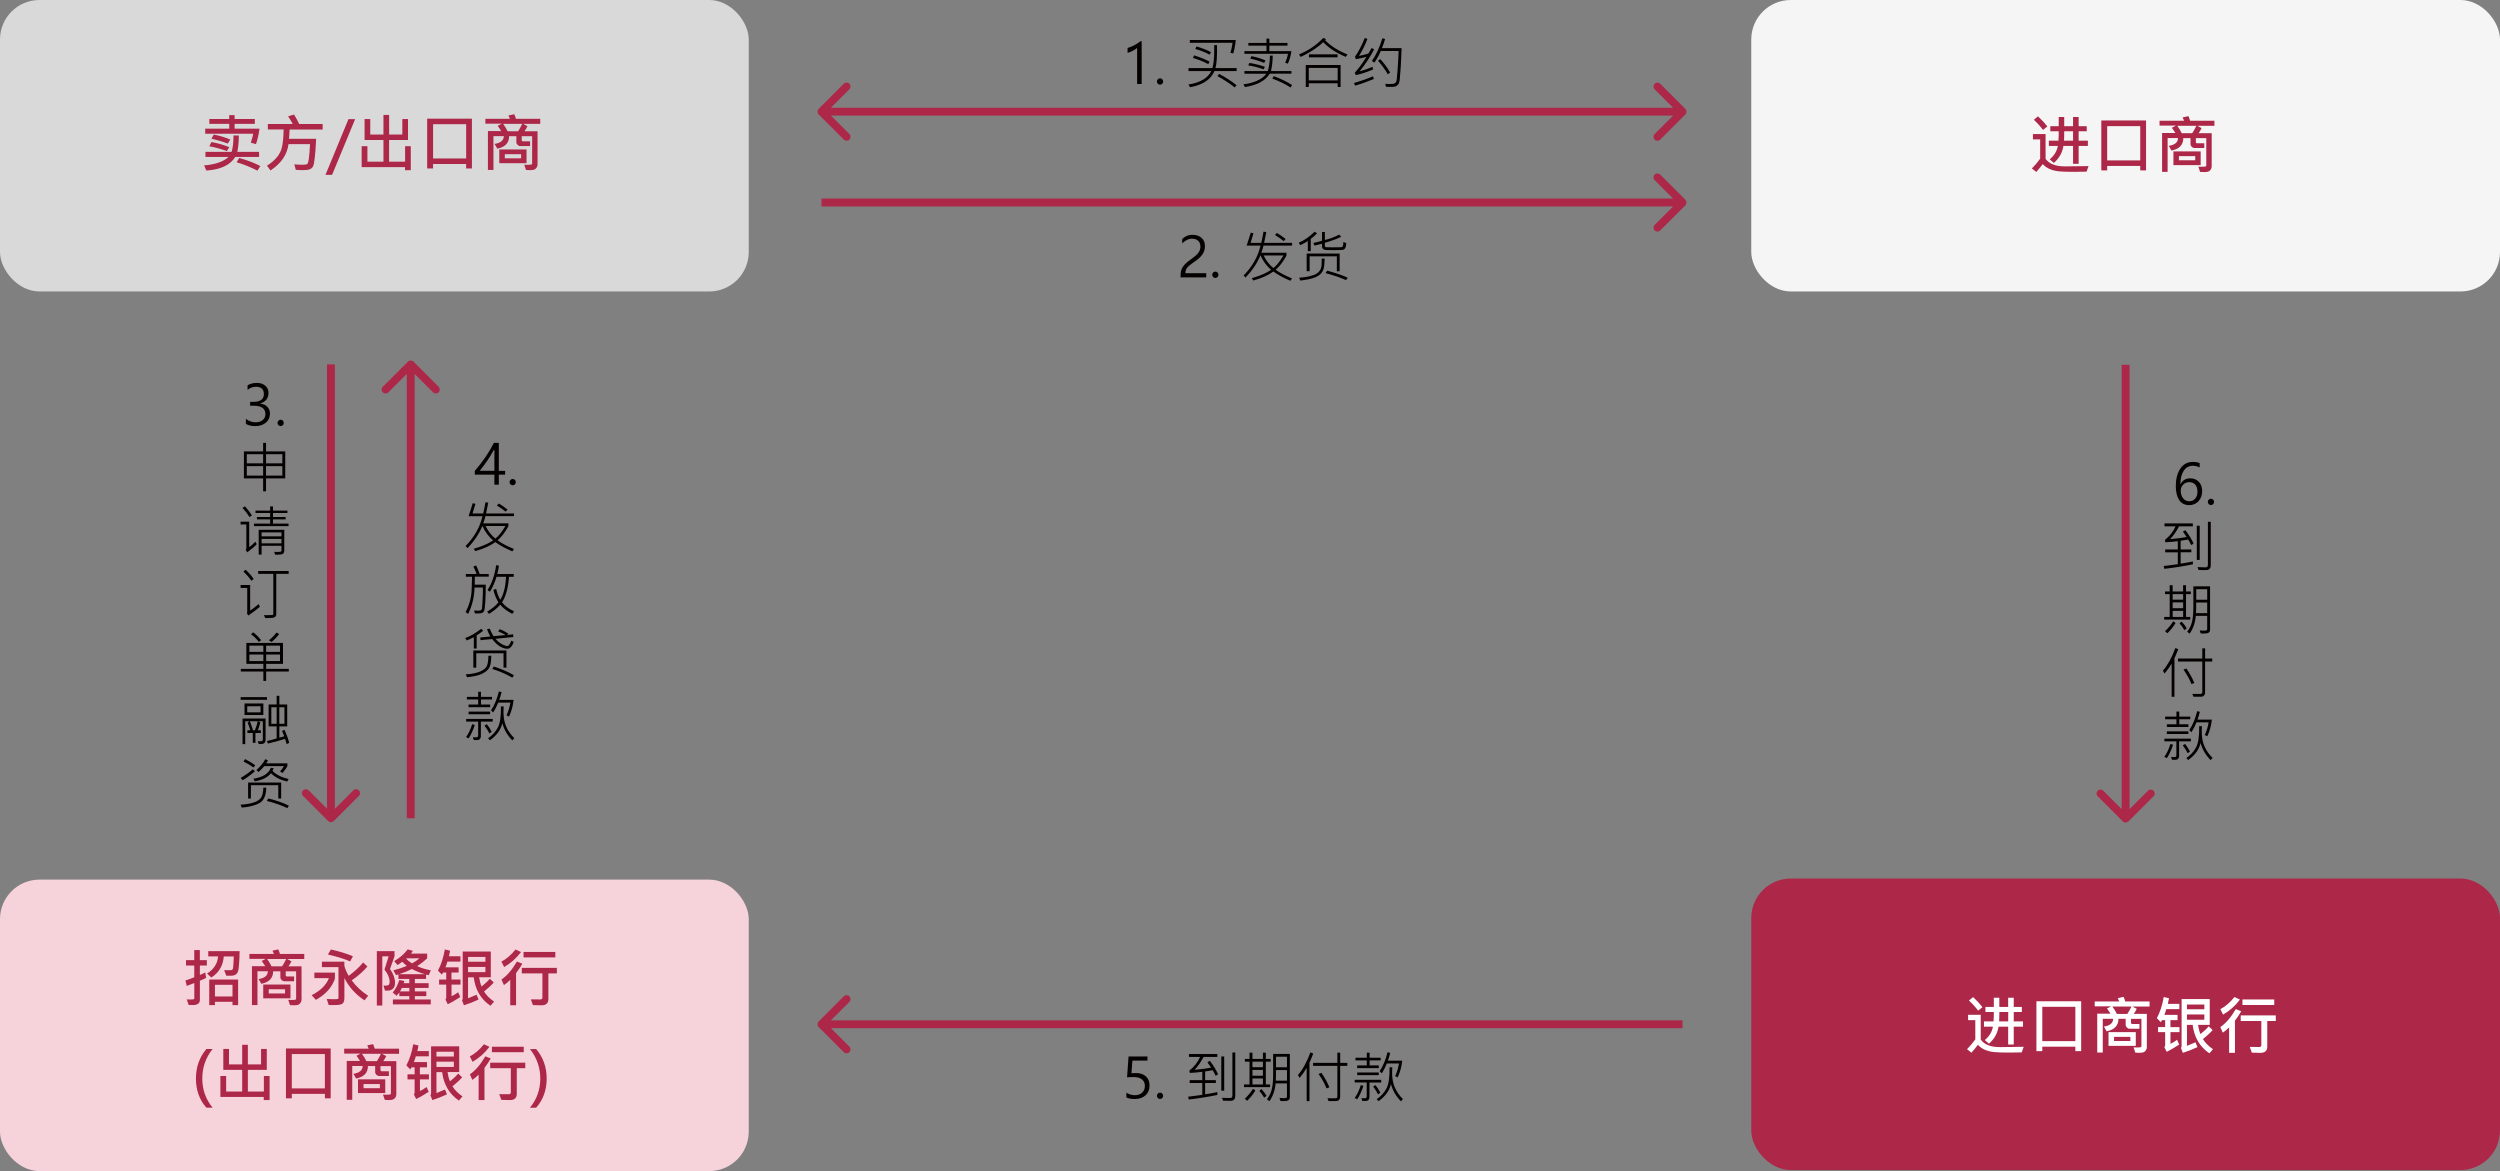
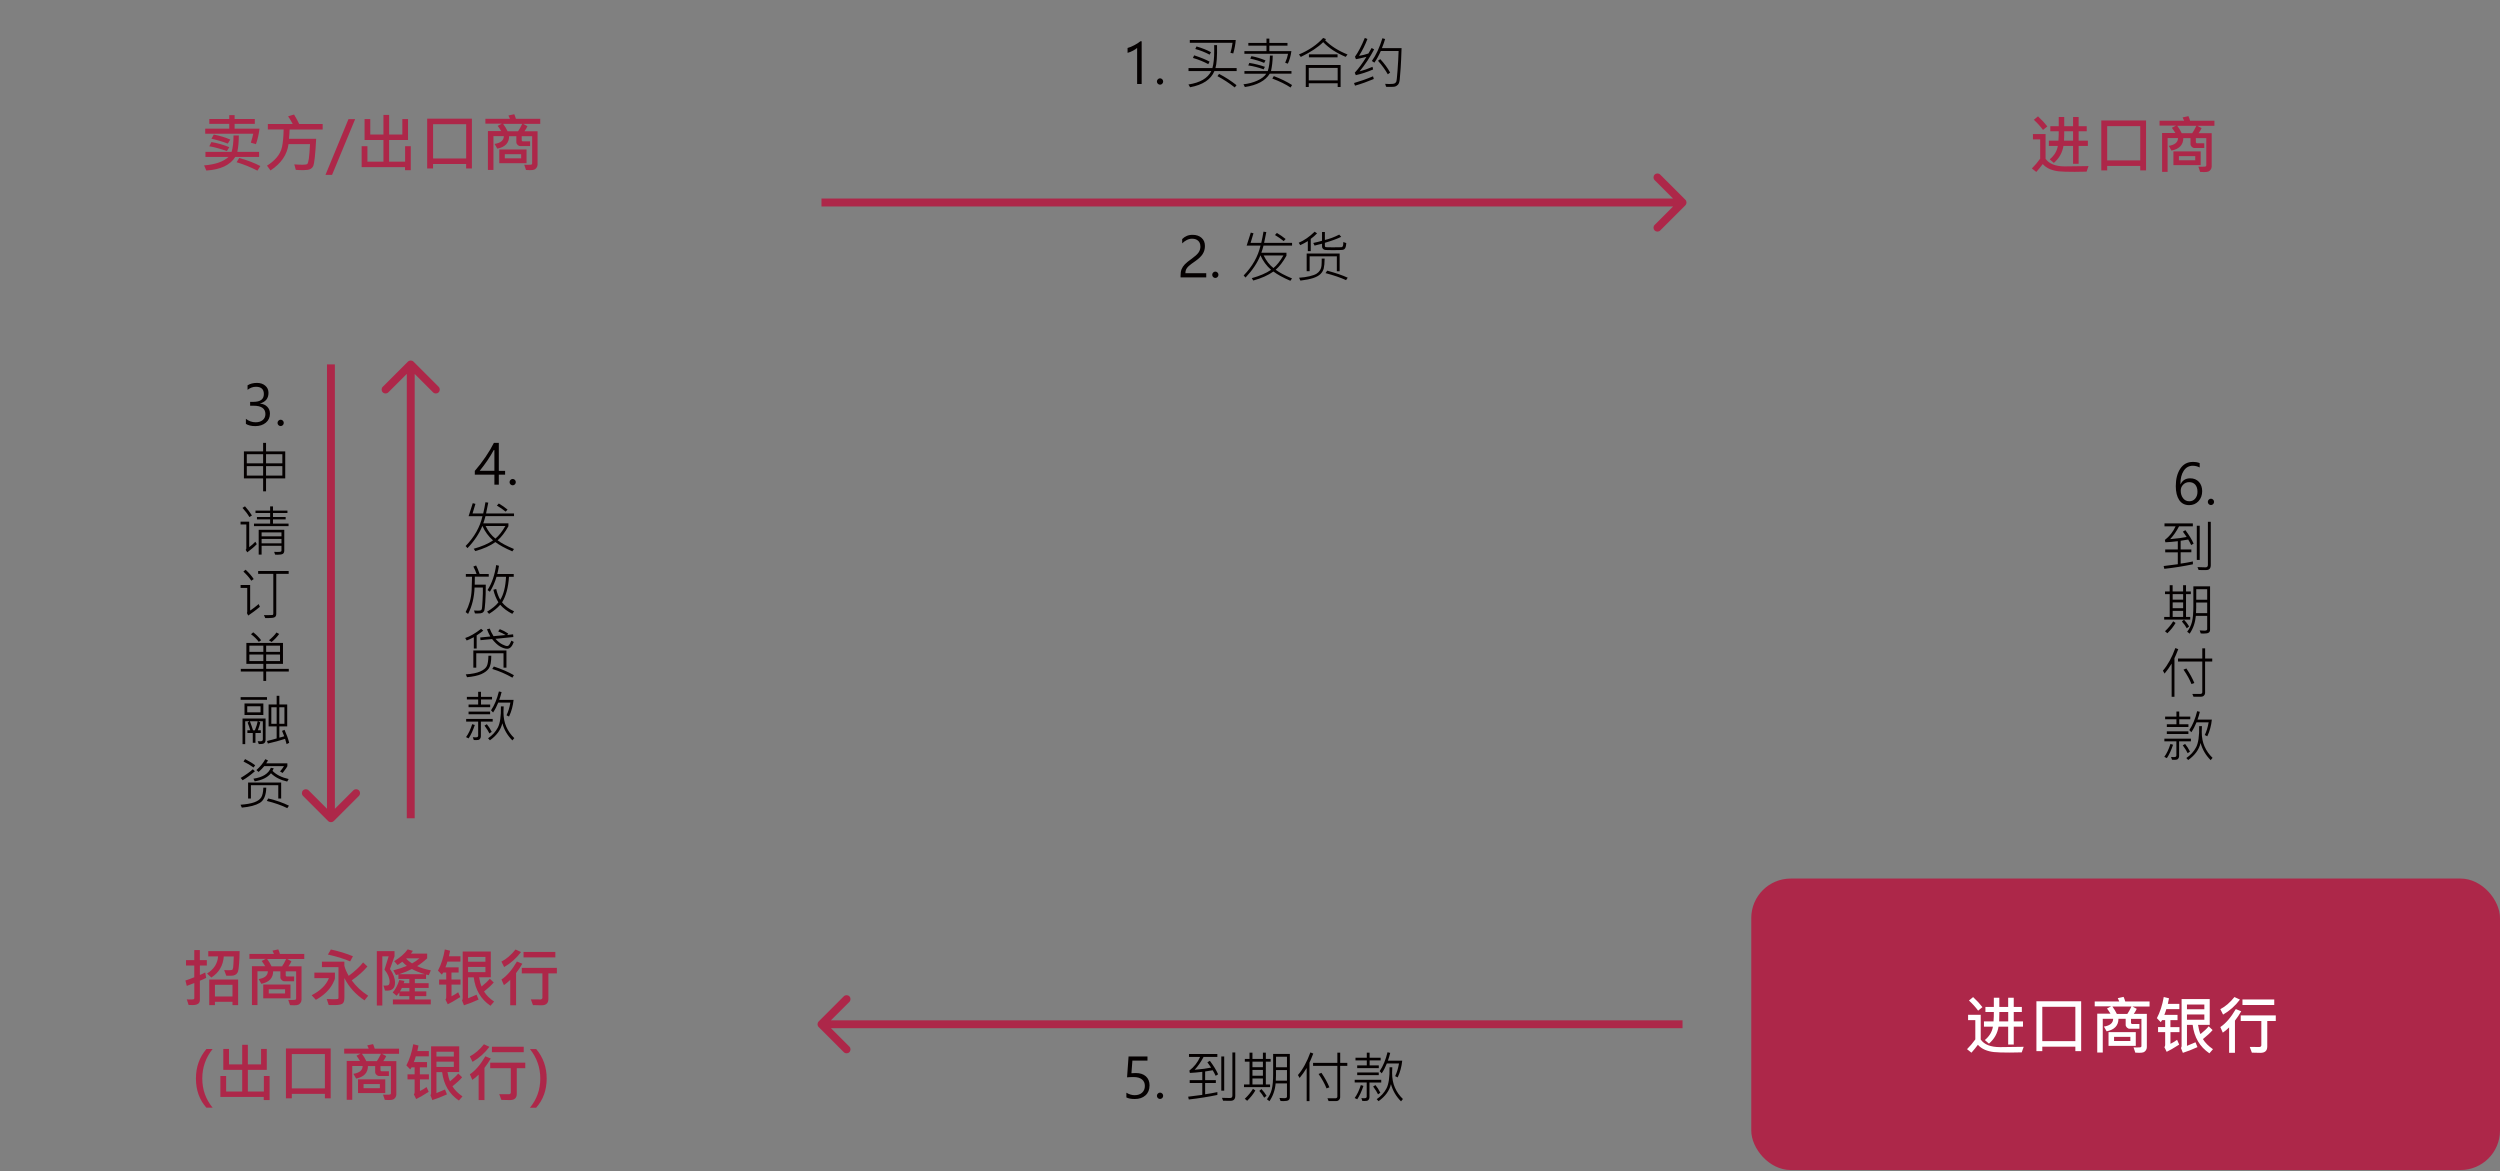
<svg xmlns="http://www.w3.org/2000/svg" id="_圖層_2" data-name="圖層 2" viewBox="0 0 633 296.52">
  <rect x="0" y="0" width="633" height="296.52" fill="#808080" stroke="none" />
  <defs>
    <style>
      .cls-1 {
        fill: #d9d9d9;
      }

      .cls-1, .cls-2, .cls-3, .cls-4, .cls-5, .cls-6 {
        stroke-width: 0px;
      }

      .cls-2 {
        fill: #ad2749;
      }

      .cls-3 {
        fill: #fff;
      }

      .cls-4 {
        fill: #f6d3db;
      }

      .cls-5 {
        fill: #f5f5f5;
      }

      .cls-6 {
        fill: #040000;
      }
    </style>
  </defs>
  <g id="_圖層_1-2" data-name="圖層 1">
    <path class="cls-6" d="M303.93,62.37c0-.61-.19-1.08-.57-1.42-.38-.34-.89-.51-1.53-.51-.46,0-.9.11-1.33.33-.43.22-.82.5-1.17.85v-1.09c.34-.34.72-.61,1.15-.79.42-.19.92-.28,1.5-.28.94,0,1.69.26,2.26.77.57.51.85,1.19.85,2.05,0,.74-.18,1.41-.55,2-.36.59-.96,1.17-1.78,1.76-.9.62-1.5,1.07-1.8,1.35-.3.28-.51.56-.64.83-.12.27-.18.59-.18.96h5.28v1.05h-6.5v-.46c0-.63.08-1.16.25-1.59.17-.43.45-.85.83-1.25.39-.41.98-.88,1.75-1.42.82-.59,1.4-1.11,1.72-1.57.32-.45.48-.97.48-1.57ZM306.93,69.58c0-.22.08-.41.24-.57.16-.16.34-.24.55-.24s.41.08.56.24c.15.15.23.34.23.57s-.08.41-.24.57c-.15.15-.34.23-.55.23s-.39-.08-.55-.23c-.16-.15-.24-.35-.24-.57ZM327.16,62.19h-7.24c-.21.78-.39,1.39-.55,1.81h6.36v.75c-.88,1.57-1.79,2.75-2.73,3.55.93.71,2.31,1.44,4.14,2.2l-.42.6c-1.89-.82-3.32-1.61-4.29-2.35-1.33.95-3.03,1.71-5.1,2.28l-.38-.6c2-.55,3.63-1.25,4.89-2.11-1.16-1.01-2.06-2.24-2.7-3.67-.78,1.93-2.04,3.81-3.77,5.63l-.48-.53c2.22-2.28,3.64-4.8,4.27-7.56h-3.51l1.05-3.29.68.17-.73,2.43h2.7c.24-1.02.42-1.96.56-2.84l.72.1c-.22,1.2-.41,2.12-.56,2.74h7.08v.68ZM324.96,64.69h-5c.66,1.36,1.49,2.42,2.48,3.18.87-.72,1.71-1.78,2.52-3.18ZM325.52,60.52l-.49.53c-.62-.52-1.36-1.03-2.21-1.54l.49-.53c.81.48,1.55,1,2.21,1.54ZM333.48,59.09c-.49.51-1.02.98-1.6,1.4v3.1h-.74v-2.54c-.57.36-1.21.7-1.92,1.03l-.38-.62c1.38-.58,2.72-1.51,4.03-2.79l.6.41ZM340.88,61.55c-.03.56-.12.98-.27,1.26-.15.28-.4.44-.77.47-.36.04-1.18.05-2.44.05-1.02,0-1.65-.02-1.88-.05-.23-.03-.41-.13-.56-.29-.15-.16-.22-.35-.22-.57v-.71l-1.89.47-.33-.66c.96-.21,1.7-.4,2.22-.56v-2.22h.72v2.02c1.21-.28,2.42-.74,3.64-1.36l.49.57c-1.05.51-2.42,1.01-4.13,1.51v.8c0,.15.07.25.2.29.13.04.74.05,1.84.05.17,0,.59,0,1.25-.01.66,0,1.01-.03,1.06-.05.05-.03.1-.09.16-.18.06-.09.1-.23.13-.44.03-.21.04-.44.03-.66l.75.27ZM339.2,68.69h-.71v-3.78h-6.89v3.75h-.75v-4.47h8.35v4.5ZM335.4,65.47c-.02,1.13-.1,1.96-.23,2.5-.14.53-.41,1.01-.83,1.42-.42.41-1.03.75-1.85,1.02-.82.26-1.89.48-3.23.64l-.33-.73c1-.06,1.89-.19,2.67-.38.79-.19,1.37-.4,1.75-.64.38-.24.67-.53.88-.88.21-.35.33-.72.37-1.11.04-.4.06-1.01.06-1.83h.74ZM341.24,70.31l-.42.62c-1.31-.61-3.04-1.2-5.2-1.78l.44-.62c2.24.62,3.97,1.21,5.17,1.78Z" />
    <path class="cls-6" d="M287.92,21.27v-9.14c-.2.21-.55.44-1.04.7-.48.26-.94.44-1.38.55v-1.23c.54-.15,1.13-.39,1.76-.73.63-.34,1.13-.66,1.48-.97h.33v10.82h-1.14ZM292.93,20.64c0-.22.08-.41.24-.57.16-.16.34-.24.55-.24s.41.08.56.24c.15.15.23.34.23.57s-.08.41-.24.57c-.15.16-.34.23-.55.23s-.39-.08-.55-.23c-.16-.16-.24-.35-.24-.57ZM312.89,10.12c-.07,1.05-.28,2.19-.63,3.41l-.71-.15c.24-.82.42-1.67.53-2.55h-10.82v-.71h11.64ZM313.12,17.99h-5.63c-.88,2.14-2.93,3.5-6.16,4.1l-.42-.7c2.95-.45,4.89-1.58,5.8-3.4h-5.78v-.76h6.05c.31-1.04.46-2.51.46-4.39,0-.34,0-.81-.02-1.41h.73c.05,2.83-.08,4.77-.4,5.8h5.37v.76ZM306.61,13.22l-.33.62c-1.2-.63-2.41-1.11-3.63-1.43l.31-.65c1.5.44,2.72.93,3.66,1.46ZM306.27,15.61l-.34.63c-1.08-.59-2.37-1.12-3.88-1.57l.31-.66c1.7.56,3,1.09,3.91,1.6ZM313.09,21.57l-.45.57c-1.41-1.1-2.87-2.05-4.38-2.86l.41-.57c1.58.82,3.05,1.77,4.42,2.86ZM326.98,12.94c-.17,1.24-.47,2.3-.9,3.18l-.67-.23c.35-.78.59-1.54.72-2.26h-11.05v-.69h5.59v-1.38h-4.59v-.68h4.59v-1.11h.73v1.11h4.59v.68h-4.59v1.38h5.58ZM326.98,18.66h-5.48c-1.1,1.79-3.2,2.91-6.3,3.38l-.35-.7c1.25-.13,2.42-.44,3.49-.92,1.08-.49,1.84-1.07,2.28-1.75h-5.53v-.68h5.91c.33-.98.51-2.28.55-3.91h.71c-.03,1.44-.18,2.74-.44,3.91h5.18v.68ZM320.43,15.3l-.35.63c-1.05-.45-2.22-.81-3.51-1.08l.29-.63c1.17.21,2.36.57,3.57,1.08ZM320.27,16.92l-.31.64c-1.27-.46-2.57-.8-3.9-.99l.28-.64c1.42.23,2.73.56,3.94.99ZM327.15,21.53l-.38.63c-1.2-.8-2.74-1.56-4.62-2.27l.38-.62c1.81.68,3.35,1.44,4.62,2.26ZM341.2,13.78l-.47.62c-2.35-.98-4.25-2.22-5.7-3.73-1.26,1.27-3.15,2.52-5.67,3.75l-.46-.63c2.55-1.08,4.59-2.48,6.12-4.18l.71.28c-.04.1-.11.21-.21.31,1.46,1.47,3.36,2.67,5.68,3.6ZM338.67,14.51h-7.25v-.75h7.25v.75ZM339.44,22.02h-.74v-.93h-7.32v.93h-.76v-5.56h8.82v5.56ZM338.7,20.35v-3.15h-7.32v3.15h7.32ZM347.93,12.51c-1.06,2-2.28,3.85-3.68,5.56,1.06-.28,2.15-.66,3.27-1.15l.15.67c-1.53.66-2.99,1.14-4.38,1.44l-.26-.62c.99-1.08,1.98-2.42,2.95-4.02-.98.26-1.86.46-2.66.6l-.24-.63c.83-1.14,1.65-2.73,2.49-4.76l.66.27c-.56,1.49-1.27,2.92-2.13,4.27.8-.12,1.59-.32,2.38-.59.23-.36.5-.83.81-1.4l.63.35ZM354.88,12.19c-.07,2.16-.15,3.83-.23,5.03-.08,1.19-.16,2.15-.23,2.86-.07.71-.24,1.18-.51,1.42-.26.23-.49.37-.69.42-.19.05-.59.08-1.2.08-.28,0-.64,0-1.06-.02l-.23-.75c.35.03.71.04,1.09.04.69,0,1.14-.06,1.33-.17.2-.12.33-.26.4-.44.08-.17.18-1.11.31-2.81.13-1.7.22-3.35.27-4.93h-4.51c-.49,1.12-1.03,2.1-1.62,2.94l-.64-.42c1.05-1.47,1.94-3.39,2.67-5.76l.68.2c-.16.61-.43,1.38-.81,2.31h4.97ZM351.99,18.37l-.6.44c-.61-1.09-1.43-2.24-2.48-3.43l.57-.41c1.03,1.1,1.86,2.24,2.5,3.4ZM347.85,20c-1.59.67-3.17,1.24-4.76,1.69l-.25-.67c1.53-.44,3.14-1,4.81-1.7l.2.68Z" />
    <path class="cls-6" d="M291.06,274.86c0,1.04-.34,1.88-1.03,2.49-.68.61-1.58.92-2.69.92-.93,0-1.64-.14-2.14-.4v-1.2c.69.42,1.39.63,2.11.63.77,0,1.4-.21,1.87-.64.47-.43.7-.99.7-1.7s-.24-1.26-.73-1.65c-.49-.4-1.18-.6-2.08-.6-.68,0-1.25.02-1.7.07l.38-5.28h4.79v1.05h-3.82l-.24,3.19c.57-.03.93-.05,1.07-.05,1.11,0,1.97.28,2.59.84.62.56.93,1.33.93,2.32ZM292.93,277.46c0-.22.08-.41.24-.57.16-.16.34-.24.55-.24s.41.08.56.24c.15.15.23.34.23.57s-.08.41-.24.57c-.15.15-.34.23-.55.23s-.39-.08-.55-.23c-.16-.15-.24-.35-.24-.57ZM312.77,277.48c0,.83-.4,1.24-1.19,1.24-.96,0-1.59,0-1.89-.01l-.29-.74c.69.04,1.37.05,2.04.05.4,0,.6-.21.6-.63v-10.9h.73v10.98ZM308.43,272.01l-.62.39c-.27-.57-.52-1.04-.76-1.41-.58.1-1.22.2-1.91.31v2.19h2.71v.72h-2.71v2.86c1.09-.15,2.12-.34,3.1-.55v.72c-2.4.5-4.81.88-7.24,1.15l-.16-.71c1.58-.2,2.77-.35,3.58-.46v-3.01h-3.19v-.72h3.19v-2.1c-1.13.14-2.18.23-3.15.28l-.12-.6c1.19-.92,2.1-2.07,2.71-3.45h-2.81v-.74h7.18v.74h-3.49c-.64,1.23-1.39,2.31-2.25,3.25,1.8-.16,3.2-.34,4.17-.55-.25-.39-.57-.84-.95-1.35l.63-.37c.94,1.25,1.63,2.38,2.08,3.4ZM309.97,276.16h-.74v-8.67h.74v8.67ZM321.73,268.81h-1.22v5.77h1.07v.68h-6.6v-.68h1.4v-5.77h-1.19v-.68h1.19v-1.59h.74v1.59h2.65v-1.59h.74v1.59h1.22v.68ZM319.77,270.22v-1.4h-2.65v1.4h2.65ZM319.77,272.37v-1.46h-2.65v1.46h2.65ZM319.77,274.58v-1.52h-2.65v1.52h2.65ZM326.58,277.86c0,.31-.11.54-.33.7-.22.16-.64.24-1.27.24-.24,0-.49-.01-.75-.03l-.27-.77c.48.04.88.06,1.2.06.46,0,.7-.12.7-.37v-3.38h-2.87c-.15,1.73-.68,3.23-1.57,4.51l-.63-.49c.57-.72.98-1.55,1.22-2.49.24-.94.35-2.27.35-3.96v-5.03h4.23v11.01ZM325.86,270.24v-2.67h-2.77v2.67h2.77ZM325.86,273.62v-2.68h-2.79c.03.83.01,1.72-.04,2.68h2.83ZM317.85,276.12c-.53.91-1.22,1.78-2.07,2.6l-.6-.51c.85-.8,1.54-1.64,2.07-2.52l.6.42ZM320.69,277.47l-.6.47c-.32-.59-.73-1.16-1.23-1.72l.53-.47c.51.53.94,1.1,1.3,1.71ZM332.52,266.76c-.13.38-.32.86-.58,1.44l-.38.84v9.77h-.71v-8.39c-.58.94-1.17,1.78-1.79,2.52l-.42-.74c1.23-1.42,2.28-3.33,3.15-5.73l.73.29ZM341.13,269.88h-1.8v7.98c0,.23-.1.45-.29.64s-.43.29-.69.29h-1.95l-.29-.71h2.08c.11,0,.21-.04.3-.12.09-.08.13-.19.13-.31v-7.77h-6.15v-.76h6.15v-2.58h.72v2.58h1.8v.76ZM336.61,275.31l-.73.27c-.46-1.16-1.13-2.38-2.02-3.65l.73-.29c.88,1.3,1.55,2.53,2.02,3.68ZM355.04,268.57c-.15,1.51-.53,2.92-1.15,4.23l-.64-.32c.44-.9.76-1.97.98-3.21h-3.08c-.36.91-.79,1.74-1.3,2.5l-.52-.55c.85-1.25,1.52-2.85,1.99-4.79l.68.16c-.16.7-.36,1.35-.59,1.97h3.63ZM349.59,268.49h-2.8v1.27h2.32v.69h-5.47v-.69h2.43v-1.27h-2.86v-.67h2.86v-1.28h.71v1.28h2.8v.67ZM355.21,278.28l-.47.58c-1.25-1.24-2.1-2.7-2.55-4.36-.39,1.67-1.44,3.11-3.14,4.32l-.47-.51c1.08-.73,1.9-1.63,2.47-2.71.57-1.08.83-2.87.78-5.36h.7c-.04.53-.05,1.01-.05,1.44,0,1.41.24,2.66.72,3.73.48,1.08,1.15,2.03,2.02,2.86ZM349.1,272.23h-5.46v-.68h5.46v.68ZM349.74,274.09h-2.99v3.71c0,.21-.05.4-.16.57-.11.16-.23.27-.36.32-.13.05-.38.08-.77.08-.17,0-.35,0-.52-.02l-.24-.71c.21.03.42.04.66.04.28,0,.47-.04.55-.11.09-.07.14-.18.14-.31v-3.58h-3.04v-.68h6.72v.68ZM345.22,274.95c-.46,1.38-.98,2.51-1.57,3.39l-.65-.32c.62-.85,1.14-1.94,1.56-3.28l.66.21ZM349.51,276.68l-.59.41c-.23-.51-.64-1.17-1.24-1.99l.59-.35c.42.5.83,1.14,1.23,1.93Z" />
-     <path class="cls-6" d="M556.94,118.35c-.56-.28-1.13-.42-1.73-.42-.97,0-1.74.43-2.3,1.28-.56.85-.84,1.99-.83,3.42h.03c.49-1.01,1.3-1.52,2.43-1.52.93,0,1.66.3,2.22.9.55.6.83,1.39.83,2.37s-.31,1.85-.93,2.52c-.62.67-1.41,1-2.37,1-1.1,0-1.94-.43-2.52-1.29-.57-.86-.86-2.04-.86-3.53,0-1.79.38-3.26,1.13-4.4.75-1.14,1.81-1.72,3.17-1.72.74,0,1.32.1,1.75.31v1.09ZM552.16,124.25c0,.75.2,1.38.59,1.9.4.51.92.77,1.57.77s1.13-.23,1.51-.68c.38-.46.57-1.03.57-1.72,0-.77-.19-1.37-.56-1.8-.37-.43-.89-.64-1.54-.64-.6,0-1.11.21-1.52.63-.42.42-.62.93-.62,1.54ZM559.02,127.08c0-.22.08-.41.24-.57.16-.16.34-.24.55-.24s.41.08.56.24c.16.16.23.34.23.57s-.08.41-.24.57c-.16.16-.34.23-.55.23s-.39-.07-.55-.23c-.16-.15-.24-.35-.24-.57ZM559.77,143.1c0,.83-.4,1.24-1.19,1.24-.96,0-1.59,0-1.89-.01l-.29-.74c.69.04,1.37.06,2.04.06.4,0,.6-.21.6-.63v-10.9h.73v10.98ZM555.43,137.63l-.62.39c-.27-.57-.52-1.04-.76-1.41-.58.1-1.22.2-1.91.31v2.2h2.71v.72h-2.71v2.87c1.09-.15,2.12-.34,3.1-.55v.72c-2.4.5-4.81.88-7.24,1.15l-.16-.71c1.58-.2,2.78-.35,3.58-.46v-3.01h-3.19v-.72h3.19v-2.1c-1.13.14-2.18.24-3.15.28l-.12-.6c1.19-.92,2.09-2.07,2.71-3.45h-2.81v-.74h7.18v.74h-3.49c-.64,1.23-1.39,2.31-2.25,3.25,1.8-.16,3.2-.34,4.17-.55-.25-.39-.57-.84-.95-1.35l.63-.37c.94,1.25,1.63,2.38,2.09,3.4ZM556.97,141.78h-.74v-8.67h.74v8.67ZM554.72,150.44h-1.22v5.77h1.07v.68h-6.6v-.68h1.4v-5.77h-1.19v-.68h1.19v-1.59h.74v1.59h2.65v-1.59h.74v1.59h1.22v.68ZM552.77,151.84v-1.4h-2.65v1.4h2.65ZM552.77,153.99v-1.46h-2.65v1.46h2.65ZM552.77,156.2v-1.52h-2.65v1.52h2.65ZM559.59,159.48c0,.31-.11.54-.34.7-.22.16-.64.24-1.27.24-.24,0-.49-.01-.75-.03l-.27-.77c.48.04.88.06,1.2.06.46,0,.7-.12.7-.37v-3.38h-2.87c-.16,1.73-.68,3.23-1.57,4.51l-.63-.49c.57-.72.98-1.55,1.22-2.49.24-.94.35-2.27.35-3.97v-5.03h4.23v11.01ZM558.86,151.86v-2.67h-2.77v2.67h2.77ZM558.86,155.24v-2.68h-2.79c.03.83.01,1.72-.04,2.68h2.83ZM550.85,157.74c-.53.91-1.22,1.78-2.07,2.6l-.6-.51c.85-.8,1.54-1.64,2.07-2.52l.6.42ZM553.69,159.09l-.6.47c-.32-.59-.72-1.17-1.23-1.72l.53-.46c.51.53.94,1.1,1.3,1.71ZM551.53,164.38c-.13.38-.33.86-.58,1.44l-.38.84v9.77h-.71v-8.4c-.58.94-1.17,1.78-1.79,2.52l-.42-.74c1.22-1.42,2.28-3.33,3.15-5.73l.73.29ZM560.13,167.5h-1.8v7.98c0,.23-.1.45-.29.64-.2.2-.43.29-.69.29h-1.96l-.29-.71h2.09c.11,0,.21-.04.3-.12.09-.08.13-.19.13-.31v-7.77h-6.15v-.76h6.15v-2.58h.72v2.58h1.8v.76ZM555.61,172.93l-.73.27c-.46-1.16-1.13-2.38-2.02-3.65l.73-.29c.88,1.3,1.55,2.52,2.02,3.68ZM560.04,182.2c-.15,1.51-.53,2.92-1.15,4.23l-.64-.32c.44-.9.76-1.97.98-3.21h-3.08c-.36.91-.79,1.74-1.3,2.5l-.52-.55c.85-1.25,1.52-2.85,1.99-4.78l.68.16c-.16.7-.36,1.35-.59,1.97h3.63ZM554.59,182.11h-2.8v1.27h2.32v.69h-5.47v-.69h2.43v-1.27h-2.86v-.67h2.86v-1.28h.71v1.28h2.8v.67ZM560.21,191.9l-.47.57c-1.25-1.24-2.1-2.7-2.55-4.35-.39,1.67-1.44,3.11-3.14,4.32l-.47-.51c1.08-.73,1.9-1.63,2.47-2.71.57-1.08.83-2.87.78-5.36h.7c-.04.53-.05,1.01-.05,1.44,0,1.41.24,2.66.72,3.73.48,1.08,1.15,2.03,2.02,2.86ZM554.1,185.85h-5.46v-.68h5.46v.68ZM554.74,187.71h-2.99v3.71c0,.21-.05.4-.16.57-.11.17-.23.27-.36.32-.13.05-.38.08-.76.08-.17,0-.35,0-.52-.02l-.24-.71c.21.03.42.04.66.04.28,0,.47-.04.55-.11.09-.07.14-.18.14-.31v-3.57h-3.04v-.68h6.72v.68ZM550.22,188.57c-.46,1.38-.98,2.51-1.57,3.39l-.65-.32c.62-.85,1.14-1.94,1.56-3.28l.66.21ZM554.51,190.3l-.59.41c-.23-.51-.65-1.17-1.24-1.99l.59-.35c.42.5.83,1.14,1.23,1.93Z" />
-     <rect class="cls-1" width="189.58" height="73.8" rx="10" ry="10" />
+     <path class="cls-6" d="M556.94,118.35c-.56-.28-1.13-.42-1.73-.42-.97,0-1.74.43-2.3,1.28-.56.85-.84,1.99-.83,3.42h.03c.49-1.01,1.3-1.52,2.43-1.52.93,0,1.66.3,2.22.9.55.6.83,1.39.83,2.37s-.31,1.85-.93,2.52c-.62.67-1.41,1-2.37,1-1.1,0-1.94-.43-2.52-1.29-.57-.86-.86-2.04-.86-3.53,0-1.79.38-3.26,1.13-4.4.75-1.14,1.81-1.72,3.17-1.72.74,0,1.32.1,1.75.31v1.09ZM552.16,124.25c0,.75.2,1.38.59,1.9.4.51.92.77,1.57.77s1.13-.23,1.51-.68c.38-.46.57-1.03.57-1.72,0-.77-.19-1.37-.56-1.8-.37-.43-.89-.64-1.54-.64-.6,0-1.11.21-1.52.63-.42.42-.62.93-.62,1.54ZM559.02,127.08c0-.22.08-.41.24-.57.16-.16.34-.24.55-.24s.41.08.56.24c.16.16.23.34.23.57s-.08.41-.24.57c-.16.16-.34.23-.55.23s-.39-.07-.55-.23c-.16-.15-.24-.35-.24-.57ZM559.77,143.1c0,.83-.4,1.24-1.19,1.24-.96,0-1.59,0-1.89-.01l-.29-.74c.69.04,1.37.06,2.04.06.4,0,.6-.21.6-.63v-10.9h.73v10.98ZM555.43,137.63l-.62.39c-.27-.57-.52-1.04-.76-1.41-.58.1-1.22.2-1.91.31v2.2h2.71v.72h-2.71v2.87c1.09-.15,2.12-.34,3.1-.55v.72c-2.4.5-4.81.88-7.24,1.15l-.16-.71c1.58-.2,2.78-.35,3.58-.46v-3.01h-3.19v-.72h3.19v-2.1c-1.13.14-2.18.24-3.15.28l-.12-.6c1.19-.92,2.09-2.07,2.71-3.45h-2.81v-.74h7.18v.74h-3.49c-.64,1.23-1.39,2.31-2.25,3.25,1.8-.16,3.2-.34,4.17-.55-.25-.39-.57-.84-.95-1.35l.63-.37c.94,1.25,1.63,2.38,2.09,3.4ZM556.97,141.78h-.74v-8.67h.74v8.67ZM554.72,150.44h-1.22v5.77h1.07v.68h-6.6v-.68h1.4v-5.77h-1.19v-.68h1.19v-1.59h.74v1.59h2.65v-1.59h.74v1.59h1.22v.68ZM552.77,151.84v-1.4h-2.65v1.4h2.65ZM552.77,153.99v-1.46h-2.65v1.46h2.65ZM552.77,156.2v-1.52h-2.65v1.52h2.65ZM559.59,159.48c0,.31-.11.54-.34.7-.22.16-.64.24-1.27.24-.24,0-.49-.01-.75-.03l-.27-.77c.48.04.88.06,1.2.06.46,0,.7-.12.7-.37v-3.38h-2.87c-.16,1.73-.68,3.23-1.57,4.51l-.63-.49c.57-.72.98-1.55,1.22-2.49.24-.94.35-2.27.35-3.97v-5.03h4.23v11.01ZM558.86,151.86v-2.67h-2.77v2.67h2.77ZM558.86,155.24v-2.68h-2.79c.03.83.01,1.72-.04,2.68h2.83ZM550.85,157.74c-.53.91-1.22,1.78-2.07,2.6l-.6-.51c.85-.8,1.54-1.64,2.07-2.52l.6.42ZM553.69,159.09c-.32-.59-.72-1.17-1.23-1.72l.53-.46c.51.53.94,1.1,1.3,1.71ZM551.53,164.38c-.13.38-.33.86-.58,1.44l-.38.84v9.77h-.71v-8.4c-.58.94-1.17,1.78-1.79,2.52l-.42-.74c1.22-1.42,2.28-3.33,3.15-5.73l.73.29ZM560.13,167.5h-1.8v7.98c0,.23-.1.45-.29.64-.2.2-.43.29-.69.29h-1.96l-.29-.71h2.09c.11,0,.21-.04.3-.12.09-.08.13-.19.13-.31v-7.77h-6.15v-.76h6.15v-2.58h.72v2.58h1.8v.76ZM555.61,172.93l-.73.27c-.46-1.16-1.13-2.38-2.02-3.65l.73-.29c.88,1.3,1.55,2.52,2.02,3.68ZM560.04,182.2c-.15,1.51-.53,2.92-1.15,4.23l-.64-.32c.44-.9.76-1.97.98-3.21h-3.08c-.36.91-.79,1.74-1.3,2.5l-.52-.55c.85-1.25,1.52-2.85,1.99-4.78l.68.16c-.16.7-.36,1.35-.59,1.97h3.63ZM554.59,182.11h-2.8v1.27h2.32v.69h-5.47v-.69h2.43v-1.27h-2.86v-.67h2.86v-1.28h.71v1.28h2.8v.67ZM560.21,191.9l-.47.57c-1.25-1.24-2.1-2.7-2.55-4.35-.39,1.67-1.44,3.11-3.14,4.32l-.47-.51c1.08-.73,1.9-1.63,2.47-2.71.57-1.08.83-2.87.78-5.36h.7c-.04.53-.05,1.01-.05,1.44,0,1.41.24,2.66.72,3.73.48,1.08,1.15,2.03,2.02,2.86ZM554.1,185.85h-5.46v-.68h5.46v.68ZM554.74,187.71h-2.99v3.71c0,.21-.05.4-.16.57-.11.17-.23.27-.36.32-.13.05-.38.08-.76.08-.17,0-.35,0-.52-.02l-.24-.71c.21.03.42.04.66.04.28,0,.47-.04.55-.11.09-.07.14-.18.14-.31v-3.57h-3.04v-.68h6.72v.68ZM550.22,188.57c-.46,1.38-.98,2.51-1.57,3.39l-.65-.32c.62-.85,1.14-1.94,1.56-3.28l.66.21ZM554.51,190.3l-.59.41c-.23-.51-.65-1.17-1.24-1.99l.59-.35c.42.5.83,1.14,1.23,1.93Z" />
    <path class="cls-2" d="M65.71,32.58c-.19,1.44-.49,2.75-.9,3.92l-1.3-.37c.31-.98.51-1.74.61-2.27h-12.16v-1.28h6.08v-1.22h-5.04v-1.23h5.04v-.98h1.36v.98h5.12v1.23h-5.12v1.22h6.3ZM58.31,35.34l-.64,1.02c-1.32-.51-2.7-.92-4.13-1.23l.59-1.06c1.56.31,2.96.73,4.18,1.27ZM65.6,39.73h-6.02c-1.29,2.07-3.73,3.22-7.34,3.45l-.56-1.3c2.84-.23,4.9-.95,6.2-2.15h-5.86v-1.27h6.62c.31-.98.48-2.37.49-4.16h1.34c0,1.57-.13,2.96-.38,4.16h5.51v1.27ZM58.06,37.27l-.62.99c-1.56-.58-3.04-.98-4.45-1.22l.54-1.07c1.58.27,3.09.7,4.53,1.3ZM65.92,42.05l-.74,1.16c-1.67-.87-3.43-1.58-5.27-2.13l.66-1.09c2.12.6,3.91,1.29,5.36,2.06ZM81.7,32.79h-8.37c-.04.93-.09,1.72-.16,2.35h6.88c-.09,1.91-.2,3.48-.34,4.71-.13,1.23-.28,1.99-.45,2.3-.17.3-.43.53-.77.69-.34.16-.93.24-1.79.24-.56,0-1.16-.02-1.8-.07l-.38-1.39c.81.06,1.52.09,2.13.09s1.02-.07,1.16-.2c.15-.13.28-.58.39-1.34.11-.76.21-1.99.3-3.68h-5.45c-.34,2.68-1.86,4.9-4.56,6.67l-.89-1.22c.9-.54,1.71-1.21,2.42-2.02.71-.81,1.18-1.74,1.4-2.77.22-1.04.36-2.5.4-4.37h-4v-1.38h6.3c-.33-.66-.73-1.31-1.18-1.95l1.52-.45c.57.96,1.01,1.76,1.3,2.4h5.94v1.38ZM89.92,30.17l-5.84,14.11h-1.67l5.82-14.11h1.69ZM104.03,43.09h-1.48v-.78h-10.98v-5.3h1.46v3.92h4.06v-5.48h-4.78v-5.3h1.44v3.91h3.34v-4.96h1.44v4.96h3.34v-3.91h1.44v5.3h-4.79v5.48h4.05v-3.92h1.44v6.08ZM119.49,42.66h-1.47v-1.13h-8.37v1.13h-1.49v-12.62h11.33v12.62ZM118.03,40.13v-8.69h-8.37v8.69h8.37ZM136.79,31.37h-4.31l1.07.58c-.17.39-.42.82-.75,1.28h3.31v8.43c0,.31-.09.58-.26.81-.17.23-.37.4-.59.48-.22.09-.58.13-1.09.13-.27,0-.59-.01-.99-.04l-.44-1.33c.27.02.52.02.75.02.62,0,.99-.02,1.09-.07.1-.05.16-.15.16-.29v-6.88h-2.64v1.05s.03.1.08.16c.06.06.11.09.16.09h1.88v1.2h-2.49c-.24,0-.47-.1-.68-.31-.21-.21-.31-.43-.31-.68v-1.52h-1.83c0,1.7-1,2.76-2.99,3.16l-.69-1.2c1.55-.24,2.33-.9,2.34-1.97h-2.63v8.55h-1.4v-9.84h3.36c-.37-.6-.67-1.04-.89-1.31l1.04-.55h-4.15v-1.24h6.21c-.07-.2-.19-.48-.37-.84l1.47-.32c.14.3.28.68.42,1.16h6.16v1.24ZM132.21,31.37h-4.81c.44.6.81,1.22,1.12,1.86h2.66c.29-.4.64-1.02,1.04-1.86ZM133.32,41.33h-6.9v-3.48h6.9v3.48ZM131.95,40.09v-1.05h-4.13v1.05h4.13Z" />
-     <rect class="cls-5" x="443.42" width="189.58" height="73.8" rx="10" ry="10" />
    <path class="cls-2" d="M518.39,32.01l-1.1.89c-.62-.85-1.39-1.71-2.32-2.57l1.05-.87c.92.85,1.71,1.7,2.37,2.55ZM528.65,36.95h-2.34v4.52h-1.41v-4.52h-2.44c-.27,1.71-1.08,3.15-2.43,4.3l-1.04-.91c1.16-.96,1.84-2.09,2.05-3.39h-2.27v-1.33h2.42c.07-.92.09-1.71.08-2.38h-2.13v-1.29h2.13v-2.32h1.39v2.32h2.24v-2.32h1.41v2.32h2.05v1.29h-2.05v2.38h2.34v1.33ZM524.9,35.62v-2.38h-2.24c0,.99-.01,1.78-.05,2.38h2.29ZM528.82,42.05l-.5,1.41c-.98.04-1.98.05-3,.05-1.86,0-3.21-.04-4.04-.13-.82-.09-1.58-.28-2.27-.57-.69-.29-1.29-.72-1.79-1.27-.49.67-1.04,1.34-1.63,2l-1.12-.89c.72-.71,1.42-1.53,2.1-2.47v-4.88h-1.83v-1.36h3.2v6.27c.9,1.28,2.53,1.92,4.9,1.92,1.8,0,3.8-.03,5.98-.08ZM543.38,43.14h-1.47v-1.13h-8.37v1.13h-1.49v-12.63h11.33v12.63ZM541.91,40.62v-8.69h-8.37v8.69h8.37ZM560.68,31.86h-4.31l1.07.58c-.17.39-.42.82-.75,1.28h3.31v8.43c0,.31-.09.58-.26.81-.17.23-.37.4-.59.48-.22.09-.58.13-1.09.13-.27,0-.59-.01-.99-.04l-.44-1.33c.27.02.52.02.75.02.62,0,.99-.02,1.09-.07.1-.05.16-.15.16-.29v-6.88h-2.64v1.05s.03.1.09.16c.06.06.11.09.16.09h1.88v1.2h-2.49c-.24,0-.47-.1-.68-.31-.21-.21-.31-.43-.31-.68v-1.52h-1.83c0,1.7-1,2.76-2.99,3.16l-.69-1.2c1.55-.24,2.33-.9,2.34-1.97h-2.63v8.55h-1.4v-9.84h3.36c-.37-.6-.67-1.04-.89-1.31l1.04-.55h-4.15v-1.24h6.21c-.07-.2-.19-.48-.37-.84l1.47-.32c.14.3.28.68.42,1.16h6.16v1.24ZM556.1,31.86h-4.81c.44.6.82,1.22,1.12,1.86h2.66c.29-.4.64-1.02,1.04-1.86ZM557.21,41.81h-6.9v-3.48h6.9v3.48ZM555.83,40.58v-1.05h-4.13v1.05h4.13Z" />
    <rect class="cls-2" x="443.42" y="222.45" width="189.58" height="73.8" rx="10" ry="10" />
    <path class="cls-3" d="M501.96,255.01l-1.1.89c-.62-.85-1.39-1.71-2.32-2.57l1.05-.87c.92.85,1.71,1.7,2.37,2.55ZM512.22,259.95h-2.34v4.52h-1.41v-4.52h-2.44c-.27,1.71-1.08,3.15-2.43,4.3l-1.04-.91c1.16-.96,1.84-2.09,2.05-3.39h-2.27v-1.33h2.42c.07-.92.09-1.71.08-2.38h-2.13v-1.29h2.13v-2.32h1.39v2.32h2.24v-2.32h1.41v2.32h2.05v1.29h-2.05v2.38h2.34v1.33ZM508.48,258.62v-2.38h-2.24c0,.99-.02,1.78-.05,2.38h2.29ZM512.4,265.05l-.5,1.41c-.98.04-1.98.05-3,.05-1.86,0-3.21-.04-4.04-.13-.82-.09-1.58-.28-2.27-.57-.69-.29-1.29-.72-1.79-1.27-.49.67-1.04,1.34-1.63,2l-1.12-.89c.72-.71,1.42-1.53,2.1-2.47v-4.88h-1.83v-1.36h3.2v6.27c.9,1.28,2.53,1.92,4.9,1.92,1.8,0,3.8-.03,5.98-.08ZM526.95,266.14h-1.47v-1.13h-8.37v1.13h-1.49v-12.62h11.33v12.62ZM525.48,263.62v-8.69h-8.37v8.69h8.37ZM544.25,254.86h-4.3l1.07.58c-.17.39-.42.82-.75,1.28h3.31v8.43c0,.31-.09.58-.26.81-.17.23-.37.4-.59.48-.22.09-.58.13-1.09.13-.27,0-.59-.01-.98-.04l-.45-1.33c.27.02.52.02.75.02.62,0,.99-.02,1.09-.07.1-.05.16-.15.16-.29v-6.88h-2.64v1.05s.03.1.09.16c.06.06.11.09.16.09h1.88v1.2h-2.49c-.24,0-.47-.1-.68-.31s-.31-.43-.31-.68v-1.52h-1.83c0,1.7-1,2.76-2.99,3.16l-.69-1.2c1.55-.24,2.33-.9,2.34-1.97h-2.63v8.55h-1.4v-9.84h3.36c-.37-.6-.67-1.04-.89-1.31l1.04-.55h-4.15v-1.24h6.21c-.07-.2-.2-.48-.37-.84l1.47-.32c.14.3.28.68.42,1.16h6.16v1.24ZM539.67,254.86h-4.81c.44.6.82,1.22,1.12,1.86h2.66c.29-.4.64-1.02,1.04-1.86ZM540.78,264.81h-6.9v-3.48h6.9v3.48ZM539.41,263.58v-1.05h-4.13v1.05h4.13ZM551.85,261.34h-2.29v2.95c.59-.28,1.15-.62,1.68-1.01l.53,1.21c-1.41.9-2.46,1.51-3.17,1.83l-.58-1.19c.13-.14.2-.32.2-.52v-3.27h-1.8v-1.28h1.8v-1.77h-.77c-.15.23-.27.4-.35.52l-.98-1.01c.8-1.5,1.38-3.29,1.74-5.36l1.33.32c-.03.25-.13.71-.29,1.41h2.91v1.34h-3.3c-.11.43-.28.91-.5,1.45h3.34v1.33h-1.8v1.77h2.29v1.28ZM560.33,265.65l-.91,1.05c-2.44-1.65-3.85-4.05-4.24-7.2h-1.44v5.31l2.16-.91.5,1.23c-1.33.61-2.56,1.09-3.7,1.45l-.48-1.23c.1-.14.16-.3.16-.48v-11.9h7.12v6.52h-2.96c.16,1.01.36,1.79.62,2.34.9-.71,1.59-1.37,2.08-1.97l.99.95c-.52.63-1.34,1.39-2.45,2.29.58.94,1.43,1.79,2.54,2.55ZM558.14,255.55v-1.21h-4.4v1.21h4.4ZM558.14,258.19v-1.33h-4.4v1.33h4.4ZM567.15,253.1c-1.17,1.56-2.59,2.83-4.27,3.8l-.69-1.38c1.27-.66,2.46-1.68,3.57-3.07l1.39.64ZM575.84,254.46h-8.05v-1.39h8.05v1.39ZM567.48,256.06c-.49.84-1.02,1.63-1.59,2.37v8.14h-1.48v-6.43c-.57.57-1.11,1.01-1.6,1.33l-.62-1.42c1.35-.89,2.66-2.4,3.92-4.55l1.38.56ZM576.23,258.51h-2.16v6.48c0,1.06-.58,1.59-1.73,1.59-.74,0-1.46-.02-2.17-.05l-.53-1.45c.45.01,1.28.02,2.48.02.1,0,.2-.04.3-.12.1-.09.15-.2.15-.32v-6.15h-5.22v-1.41h8.88v1.41Z" />
-     <rect class="cls-4" y="222.72" width="189.58" height="73.8" rx="10" ry="10" />
    <path class="cls-2" d="M52.38,244.48h-1.77v2.38c.41-.16.86-.37,1.36-.63l.23,1.36c-.4.23-.93.47-1.59.73v4.86c0,.87-.6,1.3-1.81,1.3-.29,0-.63,0-1.04-.02l-.46-1.41c.29.01.57.02.86.02.53,0,.84-.02.92-.07.08-.05.12-.14.12-.29v-3.8c-.41.17-1.04.41-1.91.72l-.34-1.36c.71-.23,1.46-.51,2.24-.83v-2.96h-2.09v-1.38h2.09v-2.54h1.41v2.54h1.77v1.38ZM60.67,240.82c-.01,1.09-.05,2.14-.13,3.15-.07,1.01-.16,1.66-.26,1.96-.09.3-.24.53-.43.7s-.44.29-.75.37c-.31.07-.91.08-1.8.05l-.55-1.42c.45.02.81.03,1.08.03.52,0,.83-.03.95-.09.12-.06.2-.27.25-.61.05-.35.1-1.28.16-2.79h-2.53c-.17,2.32-1.22,4.1-3.15,5.34l-1.09-1.01c1.75-1.1,2.68-2.55,2.79-4.34h-2.48v-1.34h7.95ZM60.29,254.5h-1.42v-.84h-4.45v.84h-1.44v-6.49h7.31v6.49ZM58.87,252.3v-2.95h-4.45v2.95h4.45ZM77.02,242.82h-4.3l1.07.58c-.17.39-.42.82-.75,1.28h3.31v8.43c0,.31-.09.58-.26.81-.17.24-.37.4-.59.49-.22.09-.58.13-1.09.13-.27,0-.59-.01-.98-.04l-.45-1.33c.27.02.52.02.75.02.62,0,.99-.02,1.09-.07.1-.05.16-.15.16-.29v-6.88h-2.64v1.05s.03.1.09.16c.06.06.11.09.16.09h1.88v1.2h-2.49c-.24,0-.47-.1-.68-.31-.21-.21-.31-.43-.31-.68v-1.52h-1.83c0,1.7-1,2.76-2.99,3.16l-.69-1.2c1.55-.24,2.33-.9,2.34-1.97h-2.63v8.55h-1.4v-9.84h3.36c-.37-.6-.67-1.04-.89-1.31l1.04-.55h-4.15v-1.24h6.21c-.07-.2-.2-.48-.37-.84l1.47-.32c.14.3.28.68.42,1.16h6.16v1.24ZM72.45,242.82h-4.81c.44.6.82,1.22,1.12,1.86h2.66c.29-.4.64-1.02,1.04-1.86ZM73.55,252.77h-6.9v-3.48h6.9v3.48ZM72.18,251.54v-1.05h-4.13v1.05h4.13ZM89.36,242.12l-.7,1.31c-1.58-.68-3.46-1.26-5.63-1.74l.75-1.28c2,.43,3.86,1,5.59,1.71ZM93.22,252.12l-.93,1.17c-2.25-1.5-3.95-3.38-5.09-5.65v4.98c0,.78-.17,1.29-.52,1.52-.34.23-1.03.35-2.07.35-.37,0-.83,0-1.38-.02l-.5-1.52c.64.03,1.18.05,1.62.05.69,0,1.08-.02,1.19-.06.11-.05.16-.14.16-.29v-7.78h-4.19v-1.38h5.68v1.04c.21.83.58,1.68,1.1,2.55,1.56-1.15,2.77-2.28,3.65-3.39l1.09,1.02c-.98,1.18-2.3,2.35-3.97,3.52,1.1,1.52,2.49,2.81,4.15,3.88ZM84.8,247.66c0,.27-.21.78-.62,1.54-.41.75-.97,1.47-1.69,2.15-.72.68-1.55,1.28-2.51,1.81l-1.07-1.17c2.26-1.16,3.71-2.61,4.37-4.33h-3.68v-1.39h5.2v1.39ZM109.09,245.69l-.52,1.22c-.13-.03-.36-.08-.69-.15v1.1h-2.84v1.08h3.49v1.2h-3.49v.88h2.9v1.2h-2.9v.85h4.03v1.25h-9.59v-1.25h4.16v-.85h-2.53v-.92c-.07.11-.3.39-.69.83l-.99-.83c.7-.8,1.26-1.85,1.68-3.16l1.28.24c-.01.05-.06.24-.16.56h1.41v-1.08h-2.76v-1.16c-.21.1-.42.16-.62.17l-.67-1.18c1.23-.31,2.37-.68,3.41-1.12-.49-.41-.87-.76-1.13-1.06-.2.16-.6.44-1.2.85l-.87-.99c1.47-.88,2.62-1.87,3.43-2.99l1.31.38c-.15.24-.31.48-.5.7h4.12v1.19c-.9.83-1.75,1.48-2.54,1.97.93.45,2.09.81,3.47,1.07ZM106.19,242.65h-3.22l-.12.06c.38.46.88.86,1.48,1.22.7-.38,1.32-.8,1.86-1.28ZM107.57,246.66c-1.18-.33-2.28-.77-3.28-1.31-.84.44-1.91.88-3.19,1.31h6.47ZM103.65,251.02v-.88h-1.91c-.13.34-.29.63-.48.88h2.38ZM98.75,245.35c.85,1.2,1.27,2.36,1.27,3.48,0,1.33-.67,2-2.02,2-.12,0-.3,0-.53-.02l-.37-1.27c.19.02.35.02.48.02.45,0,.74-.07.87-.22.13-.15.2-.4.2-.74,0-.99-.43-2.02-1.3-3.09.39-1.17.74-2.29,1.05-3.36h-1.6v12.45h-1.39v-13.77h4.48v1.31c-.28.85-.66,1.92-1.14,3.2ZM116.62,249.3h-2.29v2.95c.59-.28,1.15-.62,1.68-1.01l.53,1.21c-1.41.9-2.46,1.51-3.17,1.83l-.58-1.19c.13-.14.19-.32.19-.52v-3.27h-1.8v-1.28h1.8v-1.77h-.76c-.15.23-.27.4-.35.52l-.98-1.01c.8-1.5,1.38-3.29,1.74-5.36l1.33.32c-.03.25-.13.71-.29,1.41h2.91v1.34h-3.3c-.11.43-.28.91-.5,1.45h3.34v1.33h-1.81v1.77h2.29v1.28ZM125.1,253.61l-.91,1.05c-2.44-1.65-3.85-4.05-4.24-7.2h-1.44v5.31l2.16-.91.5,1.23c-1.33.61-2.56,1.09-3.7,1.45l-.48-1.23c.1-.14.16-.3.16-.49v-11.9h7.12v6.52h-2.96c.16,1.01.37,1.79.63,2.34.89-.71,1.59-1.37,2.08-1.97l.99.95c-.52.63-1.34,1.39-2.45,2.29.58.94,1.43,1.79,2.54,2.55ZM122.91,243.51v-1.21h-4.4v1.21h4.4ZM122.91,246.15v-1.33h-4.4v1.33h4.4ZM131.92,241.06c-1.17,1.56-2.59,2.83-4.27,3.8l-.69-1.38c1.27-.66,2.46-1.68,3.57-3.07l1.39.64ZM140.61,242.42h-8.05v-1.39h8.05v1.39ZM132.26,244.02c-.49.84-1.02,1.63-1.59,2.37v8.14h-1.48v-6.43c-.57.57-1.11,1.01-1.6,1.33l-.62-1.42c1.35-.88,2.66-2.4,3.92-4.55l1.38.56ZM141.01,246.47h-2.16v6.48c0,1.06-.58,1.59-1.74,1.59-.74,0-1.46-.02-2.17-.05l-.53-1.45c.45.01,1.28.02,2.48.02.11,0,.2-.04.3-.12.1-.09.15-.2.15-.32v-6.15h-5.22v-1.41h8.88v1.41ZM52.26,280.47c-1.77-1.99-2.65-4.45-2.65-7.38s.88-5.38,2.65-7.48h1.57c-1.74,2.18-2.61,4.67-2.61,7.47s.87,5.25,2.61,7.38h-1.57ZM68.26,278.53h-1.48v-.78h-10.98v-5.3h1.46v3.92h4.06v-5.48h-4.78v-5.3h1.44v3.91h3.34v-4.96h1.44v4.96h3.34v-3.91h1.45v5.3h-4.79v5.48h4.05v-3.92h1.45v6.08ZM83.73,278.1h-1.47v-1.13h-8.37v1.13h-1.49v-12.62h11.33v12.62ZM82.26,275.58v-8.69h-8.37v8.69h8.37ZM101.02,266.82h-4.3l1.07.58c-.17.39-.42.82-.75,1.28h3.31v8.43c0,.31-.09.58-.26.81-.17.23-.37.4-.59.48-.22.09-.58.13-1.09.13-.27,0-.59-.01-.98-.04l-.45-1.33c.27.02.52.02.75.02.62,0,.99-.02,1.09-.07.1-.05.16-.15.16-.29v-6.88h-2.64v1.05s.03.1.09.16c.06.06.11.09.16.09h1.88v1.2h-2.49c-.24,0-.47-.1-.68-.31-.21-.21-.31-.43-.31-.68v-1.52h-1.83c0,1.7-1,2.76-2.99,3.16l-.69-1.2c1.55-.24,2.33-.9,2.34-1.97h-2.63v8.55h-1.4v-9.84h3.36c-.37-.6-.67-1.04-.89-1.31l1.04-.55h-4.15v-1.24h6.21c-.07-.2-.2-.48-.37-.84l1.47-.32c.14.3.28.68.42,1.16h6.16v1.24ZM96.45,266.82h-4.81c.44.6.82,1.22,1.12,1.86h2.66c.29-.4.64-1.02,1.04-1.86ZM97.55,276.77h-6.9v-3.48h6.9v3.48ZM96.18,275.54v-1.05h-4.13v1.05h4.13ZM108.62,273.3h-2.29v2.95c.59-.28,1.15-.62,1.68-1.01l.53,1.21c-1.41.9-2.46,1.51-3.17,1.83l-.58-1.19c.13-.14.19-.32.19-.52v-3.27h-1.8v-1.28h1.8v-1.77h-.76c-.15.23-.27.4-.35.52l-.98-1.01c.8-1.5,1.38-3.29,1.74-5.36l1.33.32c-.03.24-.13.71-.29,1.41h2.91v1.34h-3.3c-.11.43-.28.91-.5,1.45h3.34v1.33h-1.81v1.77h2.29v1.28ZM117.1,277.61l-.91,1.05c-2.44-1.65-3.85-4.05-4.24-7.2h-1.44v5.31l2.16-.91.5,1.23c-1.33.61-2.56,1.09-3.7,1.45l-.48-1.23c.1-.14.16-.3.16-.48v-11.9h7.12v6.52h-2.96c.16,1.01.37,1.79.63,2.34.89-.71,1.59-1.37,2.08-1.97l.99.95c-.52.63-1.34,1.39-2.45,2.29.58.94,1.43,1.79,2.54,2.55ZM114.91,267.51v-1.21h-4.4v1.21h4.4ZM114.91,270.15v-1.33h-4.4v1.33h4.4ZM123.92,265.06c-1.17,1.56-2.59,2.83-4.27,3.8l-.69-1.38c1.27-.66,2.46-1.68,3.57-3.07l1.39.64ZM132.61,266.42h-8.05v-1.39h8.05v1.39ZM124.26,268.02c-.5.84-1.02,1.63-1.59,2.37v8.14h-1.48v-6.43c-.57.57-1.11,1.01-1.6,1.33l-.62-1.42c1.35-.89,2.66-2.4,3.92-4.55l1.38.56ZM133.01,270.47h-2.16v6.48c0,1.06-.58,1.59-1.74,1.59-.74,0-1.46-.02-2.17-.05l-.53-1.45c.45.01,1.28.02,2.48.02.11,0,.2-.04.3-.12.1-.09.15-.2.15-.32v-6.15h-5.22v-1.41h8.88v1.41ZM134.18,280.47c1.74-2.12,2.62-4.59,2.62-7.38s-.88-5.28-2.62-7.47h1.58c1.78,2.1,2.66,4.6,2.66,7.48s-.89,5.38-2.67,7.38h-1.56Z" />
    <path class="cls-2" d="M426.73,51.98c.39-.39.39-1.02,0-1.41l-6.36-6.36c-.39-.39-1.02-.39-1.41,0-.39.39-.39,1.02,0,1.41l5.66,5.66-5.66,5.66c-.39.39-.39,1.02,0,1.41.39.39,1.02.39,1.41,0l6.36-6.36ZM208,52.27h218.02v-2h-218.02v2Z" />
-     <path class="cls-2" d="M207.29,27.57c-.39.39-.39,1.02,0,1.41l6.36,6.36c.39.39,1.02.39,1.41,0,.39-.39.39-1.02,0-1.41l-5.66-5.66,5.66-5.66c.39-.39.39-1.02,0-1.41-.39-.39-1.02-.39-1.41,0l-6.36,6.36ZM426.73,28.98c.39-.39.39-1.02,0-1.41l-6.36-6.36c-.39-.39-1.02-.39-1.41,0-.39.39-.39,1.02,0,1.41l5.66,5.66-5.66,5.66c-.39.39-.39,1.02,0,1.41.39.39,1.02.39,1.41,0l6.36-6.36ZM208,29.27h218.02v-2h-218.02v2Z" />
    <path class="cls-2" d="M207.29,258.64c-.39.39-.39,1.02,0,1.41l6.36,6.36c.39.39,1.02.39,1.41,0,.39-.39.39-1.02,0-1.41l-5.66-5.66,5.66-5.66c.39-.39.39-1.02,0-1.41-.39-.39-1.02-.39-1.41,0l-6.36,6.36ZM208,260.34h218.02v-2h-218.02v2Z" />
-     <path class="cls-2" d="M538.91,207.98c-.39.39-1.02.39-1.41,0l-6.36-6.36c-.39-.39-.39-1.02,0-1.41.39-.39,1.02-.39,1.41,0l5.66,5.66,5.66-5.66c.39-.39,1.02-.39,1.41,0,.39.39.39,1.02,0,1.41l-6.36,6.36ZM537.21,207.27v-114.91h2v114.91h-2Z" />
    <path class="cls-6" d="M62.28,106.06c.72.57,1.54.86,2.45.86.73,0,1.32-.18,1.78-.55.46-.37.69-.88.69-1.52,0-1.41-1-2.12-2.99-2.12h-.88v-.98h.83c1.77,0,2.65-.66,2.65-1.98,0-1.23-.67-1.84-2.02-1.84-.75,0-1.45.26-2.11.77v-1.14c.67-.41,1.47-.61,2.39-.61.84,0,1.53.23,2.08.69.55.46.83,1.07.83,1.83,0,1.39-.71,2.28-2.13,2.69v.03c.75.06,1.36.33,1.81.79.46.46.69,1.04.69,1.74,0,.97-.35,1.74-1.05,2.31-.69.57-1.58.86-2.66.86-.99,0-1.79-.19-2.38-.57v-1.26ZM70.27,107.08c0-.22.08-.41.24-.57.16-.16.34-.24.55-.24s.41.08.56.24c.15.16.23.34.23.57s-.08.41-.24.57c-.16.15-.34.23-.55.23s-.39-.08-.55-.23c-.16-.15-.24-.35-.24-.57ZM72.22,121.13h-4.86v3.28h-.74v-3.28h-4.86v-6.84h4.86v-2.16h.74v2.16h4.86v6.84ZM71.49,117.31v-2.3h-4.13v2.3h4.13ZM66.62,117.31v-2.3h-4.13v2.3h4.13ZM71.49,120.42v-2.4h-4.13v2.4h4.13ZM66.62,120.42v-2.4h-4.13v2.4h4.13ZM63.79,130.52l-.64.4c-.46-.78-1.04-1.55-1.75-2.32l.63-.4c.65.71,1.24,1.49,1.76,2.32ZM73.06,133.21h-8.75v-.63h4.09v-1.07h-3.34v-.6h3.34v-1.01h-3.71v-.62h3.71v-1.06h.72v1.06h3.66v.62h-3.66v1.01h3.21v.6h-3.21v1.07h3.94v.63ZM65.02,137.77c-.56.61-1.36,1.3-2.41,2.08l-.4-.63c.11-.1.16-.23.16-.39v-6.04h-1.46v-.71h2.19v6.45c.57-.41,1.08-.86,1.55-1.36l.36.59ZM71.98,139.37c0,.42-.12.71-.36.86-.24.15-.68.23-1.32.23-.25,0-.46,0-.64-.03l-.24-.7c.2.01.49.02.87.02.44,0,.72-.03.82-.08.11-.06.16-.15.16-.29v-1.19h-5.03v2.24h-.74v-6.28h6.48v5.22ZM71.27,135.8v-1h-5.03v1h5.03ZM71.27,137.57v-1.11h-5.03v1.11h5.03ZM64.25,146.61l-.62.43c-.43-.68-1.09-1.45-2-2.32l.55-.47c.88.81,1.56,1.6,2.06,2.37ZM73.09,145.31h-3.14v10.15c0,.39-.13.66-.4.81-.26.15-.81.23-1.65.23-.25,0-.5,0-.75-.01l-.31-.75c.43,0,.77.01,1.04.01.57,0,.94-.01,1.09-.03.15-.02.23-.13.23-.33v-10.08h-3.84v-.74h7.73v.74ZM65.8,153.65c-.94.79-1.93,1.52-2.95,2.21l-.33-.64c.05-.09.08-.2.08-.34v-6.02h-1.68v-.74h2.42v6.47c.65-.42,1.37-.97,2.15-1.64l.32.7ZM66.13,162.1l-.6.42c-.53-.71-1.19-1.35-1.98-1.94l.57-.48c.72.55,1.39,1.21,2,2ZM70.68,160.53c-.55.76-1.19,1.43-1.91,2.02l-.67-.44c.78-.62,1.42-1.28,1.9-1.96l.68.38ZM73.12,170.04h-5.73v2.38h-.71v-2.38h-5.71v-.68h5.71v-1.26h-4.3v-5.3h9.27v5.3h-4.26v1.26h5.73v.68ZM70.9,165.05v-1.57h-3.51v1.57h3.51ZM66.68,165.05v-1.57h-3.54v1.57h3.54ZM70.9,167.39v-1.67h-3.51v1.67h3.51ZM66.68,167.39v-1.67h-3.54v1.67h3.54ZM73.21,188.09l-.64.32c-.09-.34-.22-.78-.39-1.33-1.39.45-2.84.84-4.35,1.18l-.23-.64c1-.23,1.81-.45,2.45-.65v-3.04h-2.04v-5.56h2.04v-2.2h.68v2.2h1.99v5.56h-1.99v2.84c.36-.08.77-.19,1.23-.35-.23-.61-.41-1.06-.55-1.36l.63-.27c.53,1.18.93,2.27,1.18,3.29ZM72.02,183.27v-4.19h-1.3v4.19h1.3ZM70.05,183.27v-4.19h-1.35v4.19h1.35ZM67.6,177.19h-6.67v-.67h6.67v.67ZM66.68,181.04h-4.77v-2.93h4.77v2.93ZM65.97,180.36v-1.54h-3.37v1.54h3.37ZM67.24,187.37c0,.28-.07.5-.2.66-.13.16-.29.26-.49.3-.2.05-.54.07-1.03.07l-.27-.73c.26.02.48.03.64.03.44,0,.66-.15.66-.45v-4.63h-1.19l.55.29c-.16.68-.37,1.35-.63,2h.76v.68h-1.36v2.49h-.68v-2.49h-1.36v-.68h.73c-.19-.68-.42-1.33-.68-1.94l.48-.35h-1.08v5.79h-.68v-6.48h5.84v5.43ZM65.26,182.63h-1.98c.37,1,.64,1.76.79,2.29h.46c.36-.88.61-1.65.72-2.29ZM64.61,193.77l-.41.56c-.76-.55-1.6-1.05-2.54-1.51l.4-.62c1.13.59,1.98,1.11,2.55,1.57ZM72.77,193.99s-.11.23-.33.55c-.21.32-.51.71-.88,1.17l-.65-.37c.43-.51.76-.96.98-1.35h-4.98c-.38.47-.86.96-1.43,1.47l-.56-.48c.94-.82,1.69-1.73,2.26-2.76l.68.33c-.15.28-.3.52-.45.72h5.35v.7ZM73.09,197.25l-.38.64c-1.73-.4-3.09-1.1-4.1-2.1-.88,1.07-2.25,1.75-4.12,2.04l-.32-.67c2.34-.34,3.81-1.26,4.41-2.76l.73.13c-.07.2-.17.41-.31.66.97.98,2.33,1.67,4.09,2.06ZM64.54,195.28c-1.06.93-2.09,1.7-3.11,2.28l-.49-.59c1.3-.78,2.33-1.51,3.08-2.2l.52.51ZM71.18,202.18h-.72v-3.36h-6.93v3.36h-.71v-4.05h8.37v4.05ZM67.42,199.43c-.05,1.94-.59,3.22-1.62,3.85-1.03.62-2.55,1.03-4.57,1.21l-.33-.73c1.46-.11,2.62-.31,3.46-.61.84-.3,1.43-.7,1.76-1.21.34-.52.52-1.35.56-2.51h.74ZM73.16,204l-.42.62c-1.45-.72-3.18-1.32-5.18-1.82l.36-.63c2.01.48,3.76,1.09,5.24,1.83Z" />
    <path class="cls-2" d="M84.5,207.89c-.39.39-1.02.39-1.41,0l-6.36-6.36c-.39-.39-.39-1.02,0-1.41.39-.39,1.02-.39,1.41,0l5.66,5.66,5.66-5.66c.39-.39,1.02-.39,1.41,0,.39.39.39,1.02,0,1.41l-6.36,6.36ZM84.79,92.27v114.91h-2v-114.91h2Z" />
    <path class="cls-6" d="M125.18,119.22v-5.24l-.15-.04c-.98,1.8-2.17,3.56-3.57,5.27h3.72ZM126.3,112.13v7.09h1.59v.97h-1.59v2.53h-1.12v-2.53h-4.96v-.96c.93-1.06,1.83-2.23,2.69-3.49.86-1.27,1.58-2.47,2.15-3.61h1.24ZM129.02,122.08c0-.22.08-.41.24-.57.16-.16.34-.24.55-.24s.4.08.56.24c.15.16.23.34.23.57s-.08.41-.24.57c-.15.15-.34.23-.55.23s-.4-.08-.55-.23c-.16-.15-.24-.35-.24-.57ZM130.16,130.69h-7.24c-.21.78-.39,1.39-.55,1.81h6.36v.75c-.88,1.57-1.79,2.75-2.73,3.56.93.71,2.31,1.44,4.14,2.2l-.42.6c-1.89-.82-3.32-1.61-4.29-2.35-1.33.95-3.03,1.71-5.1,2.28l-.38-.6c2-.55,3.63-1.25,4.89-2.11-1.16-1.01-2.06-2.24-2.7-3.67-.78,1.93-2.03,3.81-3.77,5.63l-.48-.53c2.22-2.28,3.64-4.8,4.27-7.56h-3.51l1.05-3.29.68.17-.73,2.43h2.7c.24-1.02.42-1.96.56-2.84l.72.1c-.22,1.2-.41,2.12-.56,2.74h7.08v.68ZM127.96,133.19h-5c.66,1.36,1.49,2.42,2.48,3.18.87-.72,1.71-1.78,2.52-3.18ZM128.52,129.02l-.49.53c-.62-.52-1.36-1.03-2.22-1.54l.49-.53c.81.48,1.55,1,2.21,1.55ZM130.17,154.79l-.46.64c-1.27-.66-2.29-1.43-3.06-2.3-.67.78-1.61,1.55-2.82,2.3l-.5-.55c1.28-.77,2.24-1.56,2.87-2.37-.57-.92-1-1.99-1.28-3.19l.72-.19c.24,1.06.58,1.98,1.03,2.74.85-1.35,1.33-3.29,1.46-5.83h-2.41c-.39,1.34-.94,2.61-1.67,3.79l-.61-.42c1.1-1.7,1.83-3.81,2.19-6.34l.71.18c-.14.87-.28,1.56-.43,2.09h4.17v.7h-1.2c-.18,2.73-.77,4.89-1.76,6.48.72.91,1.74,1.66,3.05,2.27ZM123.76,146.02h-3.53c0,.6,0,1.27-.03,2.02h2.8c0,1.7-.04,3.17-.13,4.43-.08,1.25-.18,1.99-.29,2.21-.11.22-.27.38-.47.49-.21.11-.59.16-1.15.16-.17,0-.4,0-.7-.01l-.24-.74c.34.03.66.04.98.04.42,0,.69-.04.79-.12.11-.09.18-.2.22-.34.04-.14.1-.85.17-2.12.08-1.28.1-2.37.08-3.28h-2.1c-.09,2.5-.63,4.73-1.64,6.69l-.62-.47c.44-.84.79-1.71,1.05-2.62.26-.91.42-1.91.47-3.01.05-1.1.09-2.2.1-3.32h-1.57v-.7h2.71c-.17-.56-.44-1.18-.81-1.88l.7-.27c.29.53.58,1.24.89,2.15h2.31v.7ZM130.09,162.54c-.41,1.15-.96,1.73-1.67,1.73-.53,0-1.13-.19-1.79-.57-.67-.39-1.34-1.02-2.03-1.89l-2.94.28-.07-.68,2.56-.25c-.32-.57-.61-1.18-.85-1.82l.7-.18c.18.53.5,1.17.96,1.92l3.06-.29c-.45-.28-1.08-.59-1.88-.92l.41-.57c.7.26,1.41.63,2.13,1.12l-.24.35,1.48-.16.06.69-4.53.45c.57.64,1.14,1.11,1.71,1.4.58.29,1,.43,1.25.43.16,0,.31-.07.45-.21.14-.14.35-.52.63-1.16l.62.35ZM122.37,159.67c-.42.35-.97.76-1.68,1.22v3.31h-.72v-2.86c-.82.43-1.42.7-1.8.83l-.38-.63c1.2-.38,2.54-1.16,4.03-2.32l.54.46ZM128.23,169.06h-.74v-3.66h-6.9v3.65h-.74v-4.35h8.38v4.37ZM124.39,166.04c0,1.5-.19,2.56-.59,3.16s-1.05,1.1-1.94,1.49c-.88.38-2.09.64-3.61.78l-.31-.72c1.58-.1,2.79-.35,3.64-.73.86-.38,1.41-.83,1.67-1.35s.39-1.4.42-2.64h.71ZM130.12,170.96l-.38.63c-1.62-.93-3.32-1.67-5.1-2.21l.4-.62c2,.65,3.69,1.39,5.08,2.2ZM130.04,177.2c-.15,1.51-.53,2.92-1.15,4.23l-.64-.32c.44-.9.76-1.97.98-3.21h-3.08c-.36.91-.79,1.74-1.3,2.5l-.52-.55c.85-1.25,1.52-2.85,1.99-4.78l.68.16c-.16.7-.36,1.35-.59,1.97h3.63ZM124.59,177.11h-2.8v1.27h2.32v.69h-5.47v-.69h2.43v-1.27h-2.86v-.67h2.86v-1.28h.71v1.28h2.8v.67ZM130.21,186.9l-.47.57c-1.25-1.24-2.1-2.7-2.55-4.35-.39,1.67-1.44,3.11-3.14,4.32l-.47-.51c1.08-.73,1.9-1.63,2.47-2.71.57-1.08.83-2.87.78-5.36h.7c-.04.53-.05,1.01-.05,1.44,0,1.41.24,2.66.72,3.73.48,1.08,1.15,2.03,2.02,2.86ZM124.1,180.85h-5.46v-.68h5.46v.68ZM124.75,182.71h-2.99v3.71c0,.21-.06.4-.16.57-.11.17-.23.27-.36.32-.13.05-.38.08-.76.08-.17,0-.35,0-.52-.02l-.24-.71c.21.03.42.04.66.04.28,0,.47-.04.55-.11.09-.07.14-.18.14-.31v-3.57h-3.04v-.68h6.72v.68ZM120.22,183.57c-.46,1.38-.98,2.51-1.57,3.39l-.65-.32c.62-.85,1.14-1.94,1.56-3.28l.66.21ZM124.51,185.3l-.59.41c-.23-.51-.64-1.17-1.24-1.99l.59-.35c.42.5.83,1.14,1.23,1.93Z" />
    <path class="cls-2" d="M103.29,91.57c.39-.39,1.02-.39,1.41,0l6.36,6.36c.39.39.39,1.02,0,1.41-.39.39-1.02.39-1.41,0l-5.66-5.66-5.66,5.66c-.39.39-1.02.39-1.41,0-.39-.39-.39-1.02,0-1.41l6.36-6.36ZM105,92.27v114.91h-2v-114.91h2Z" />
  </g>
</svg>